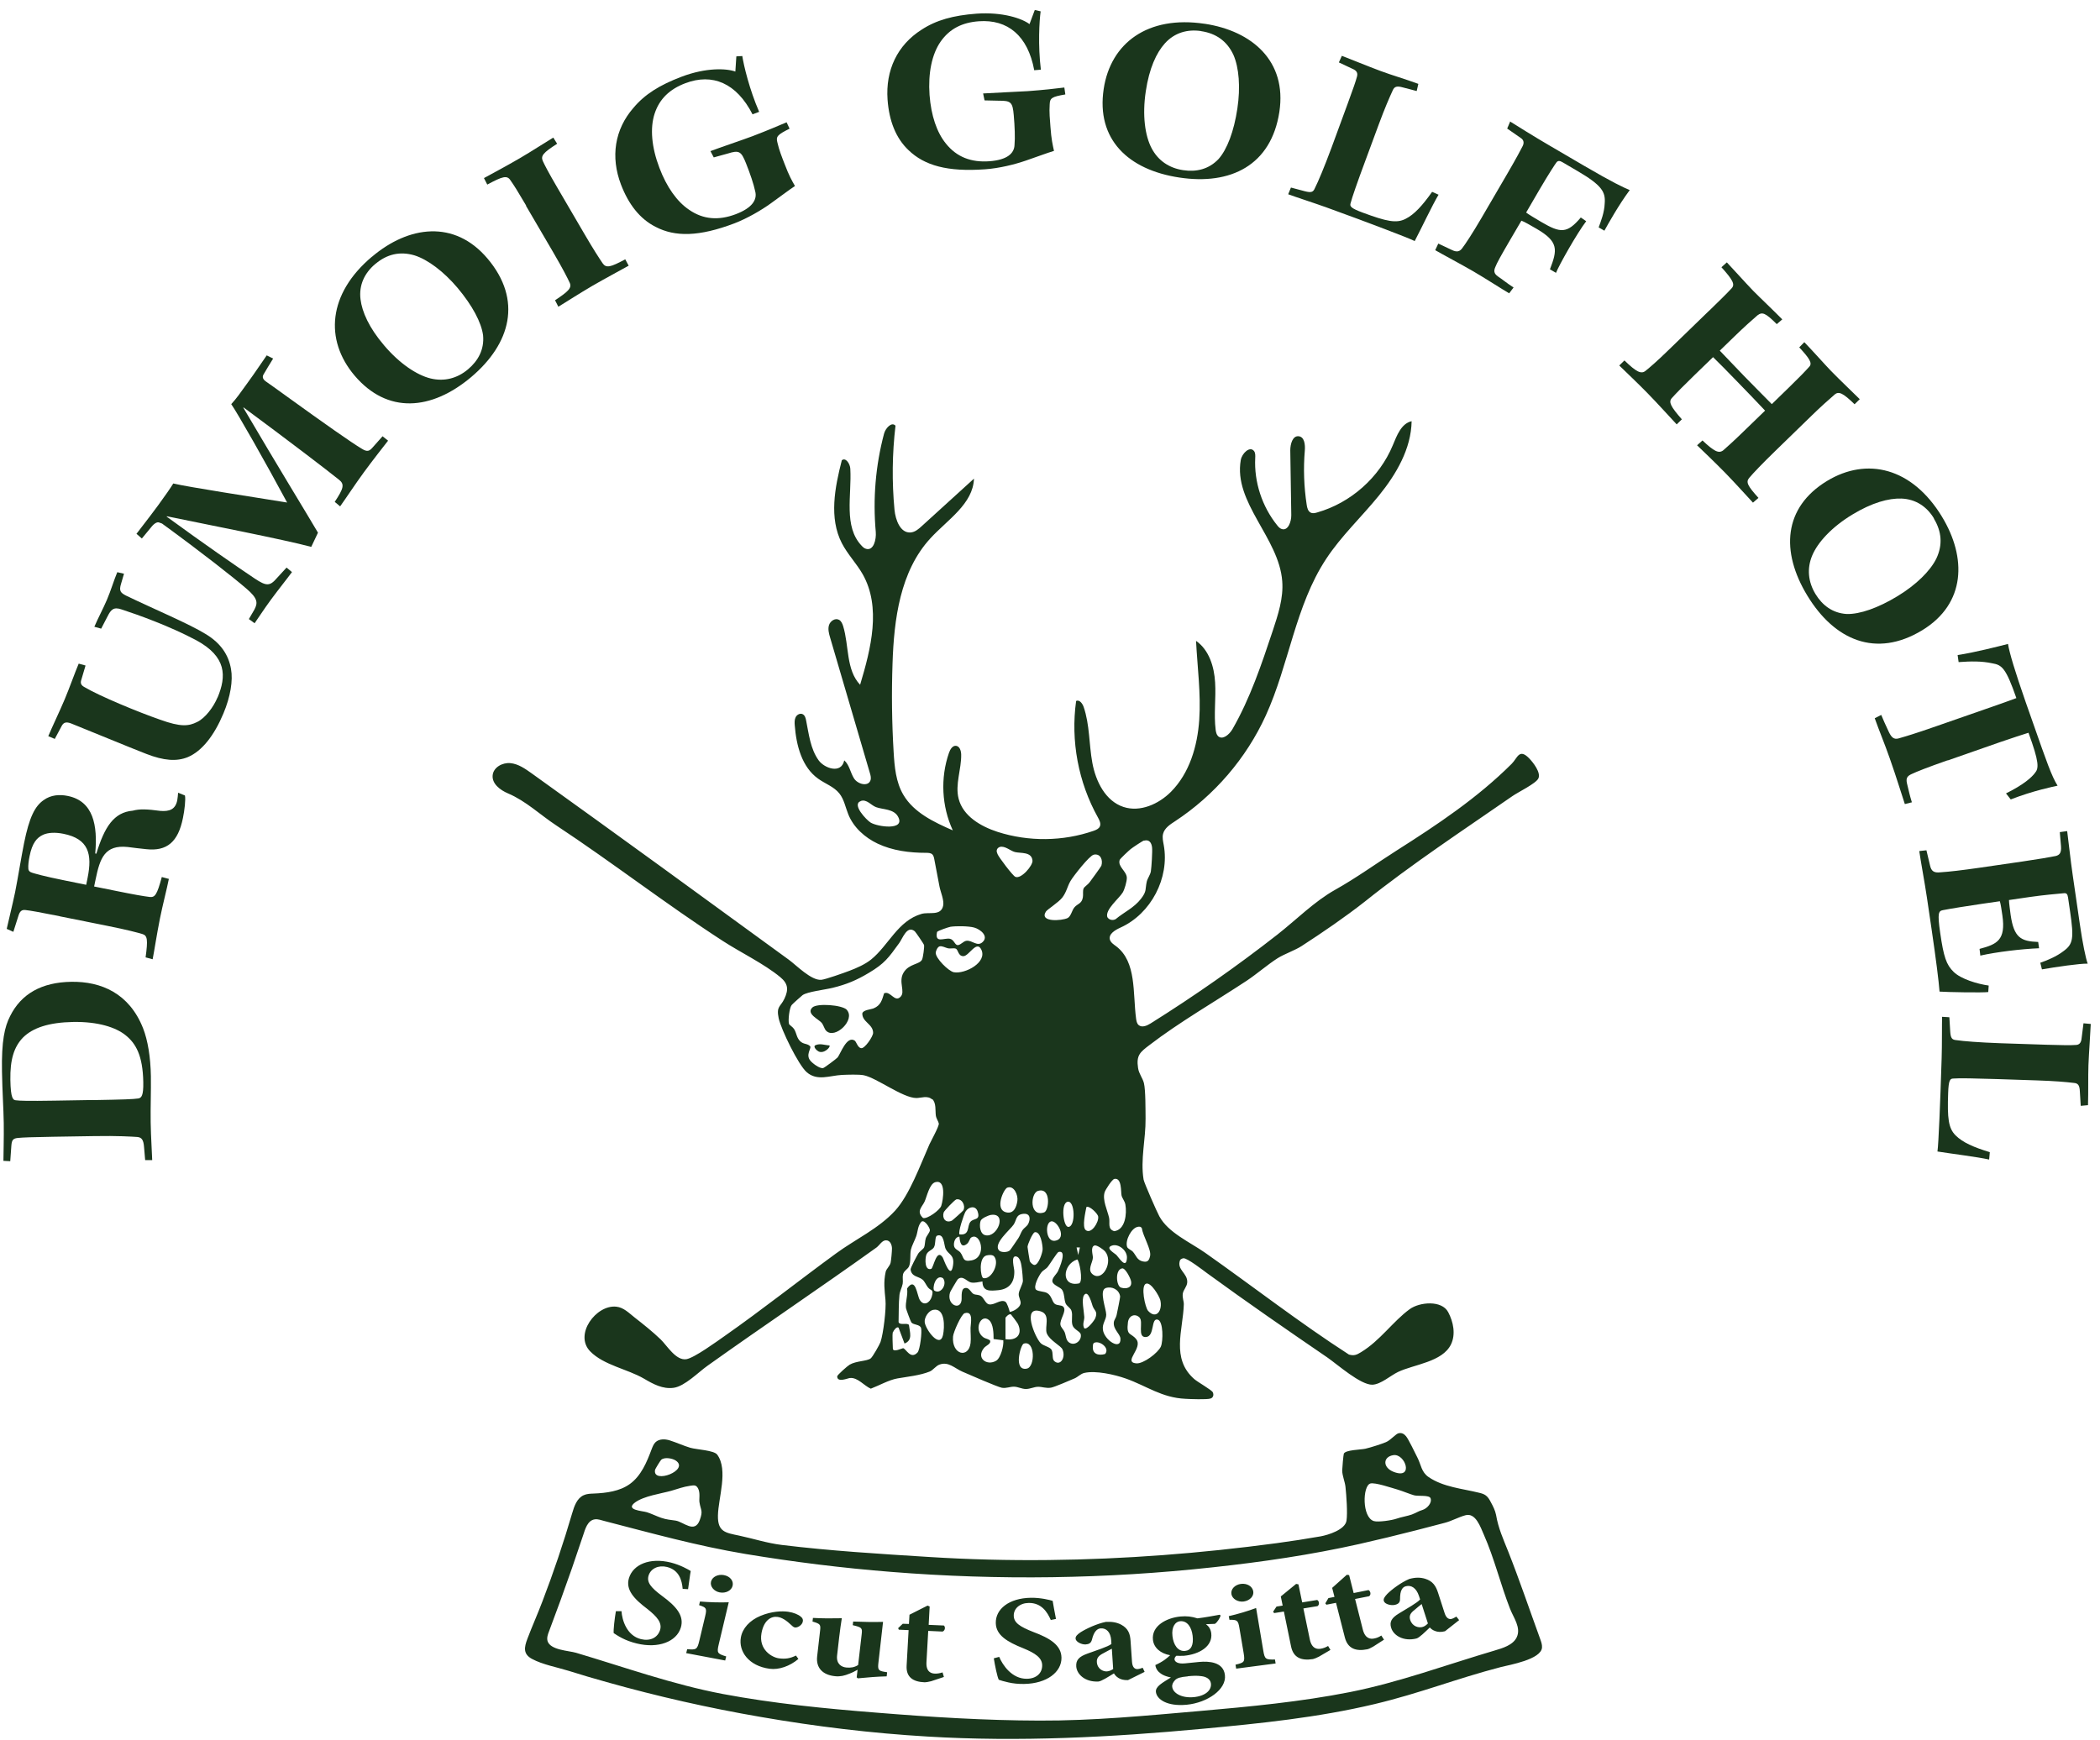
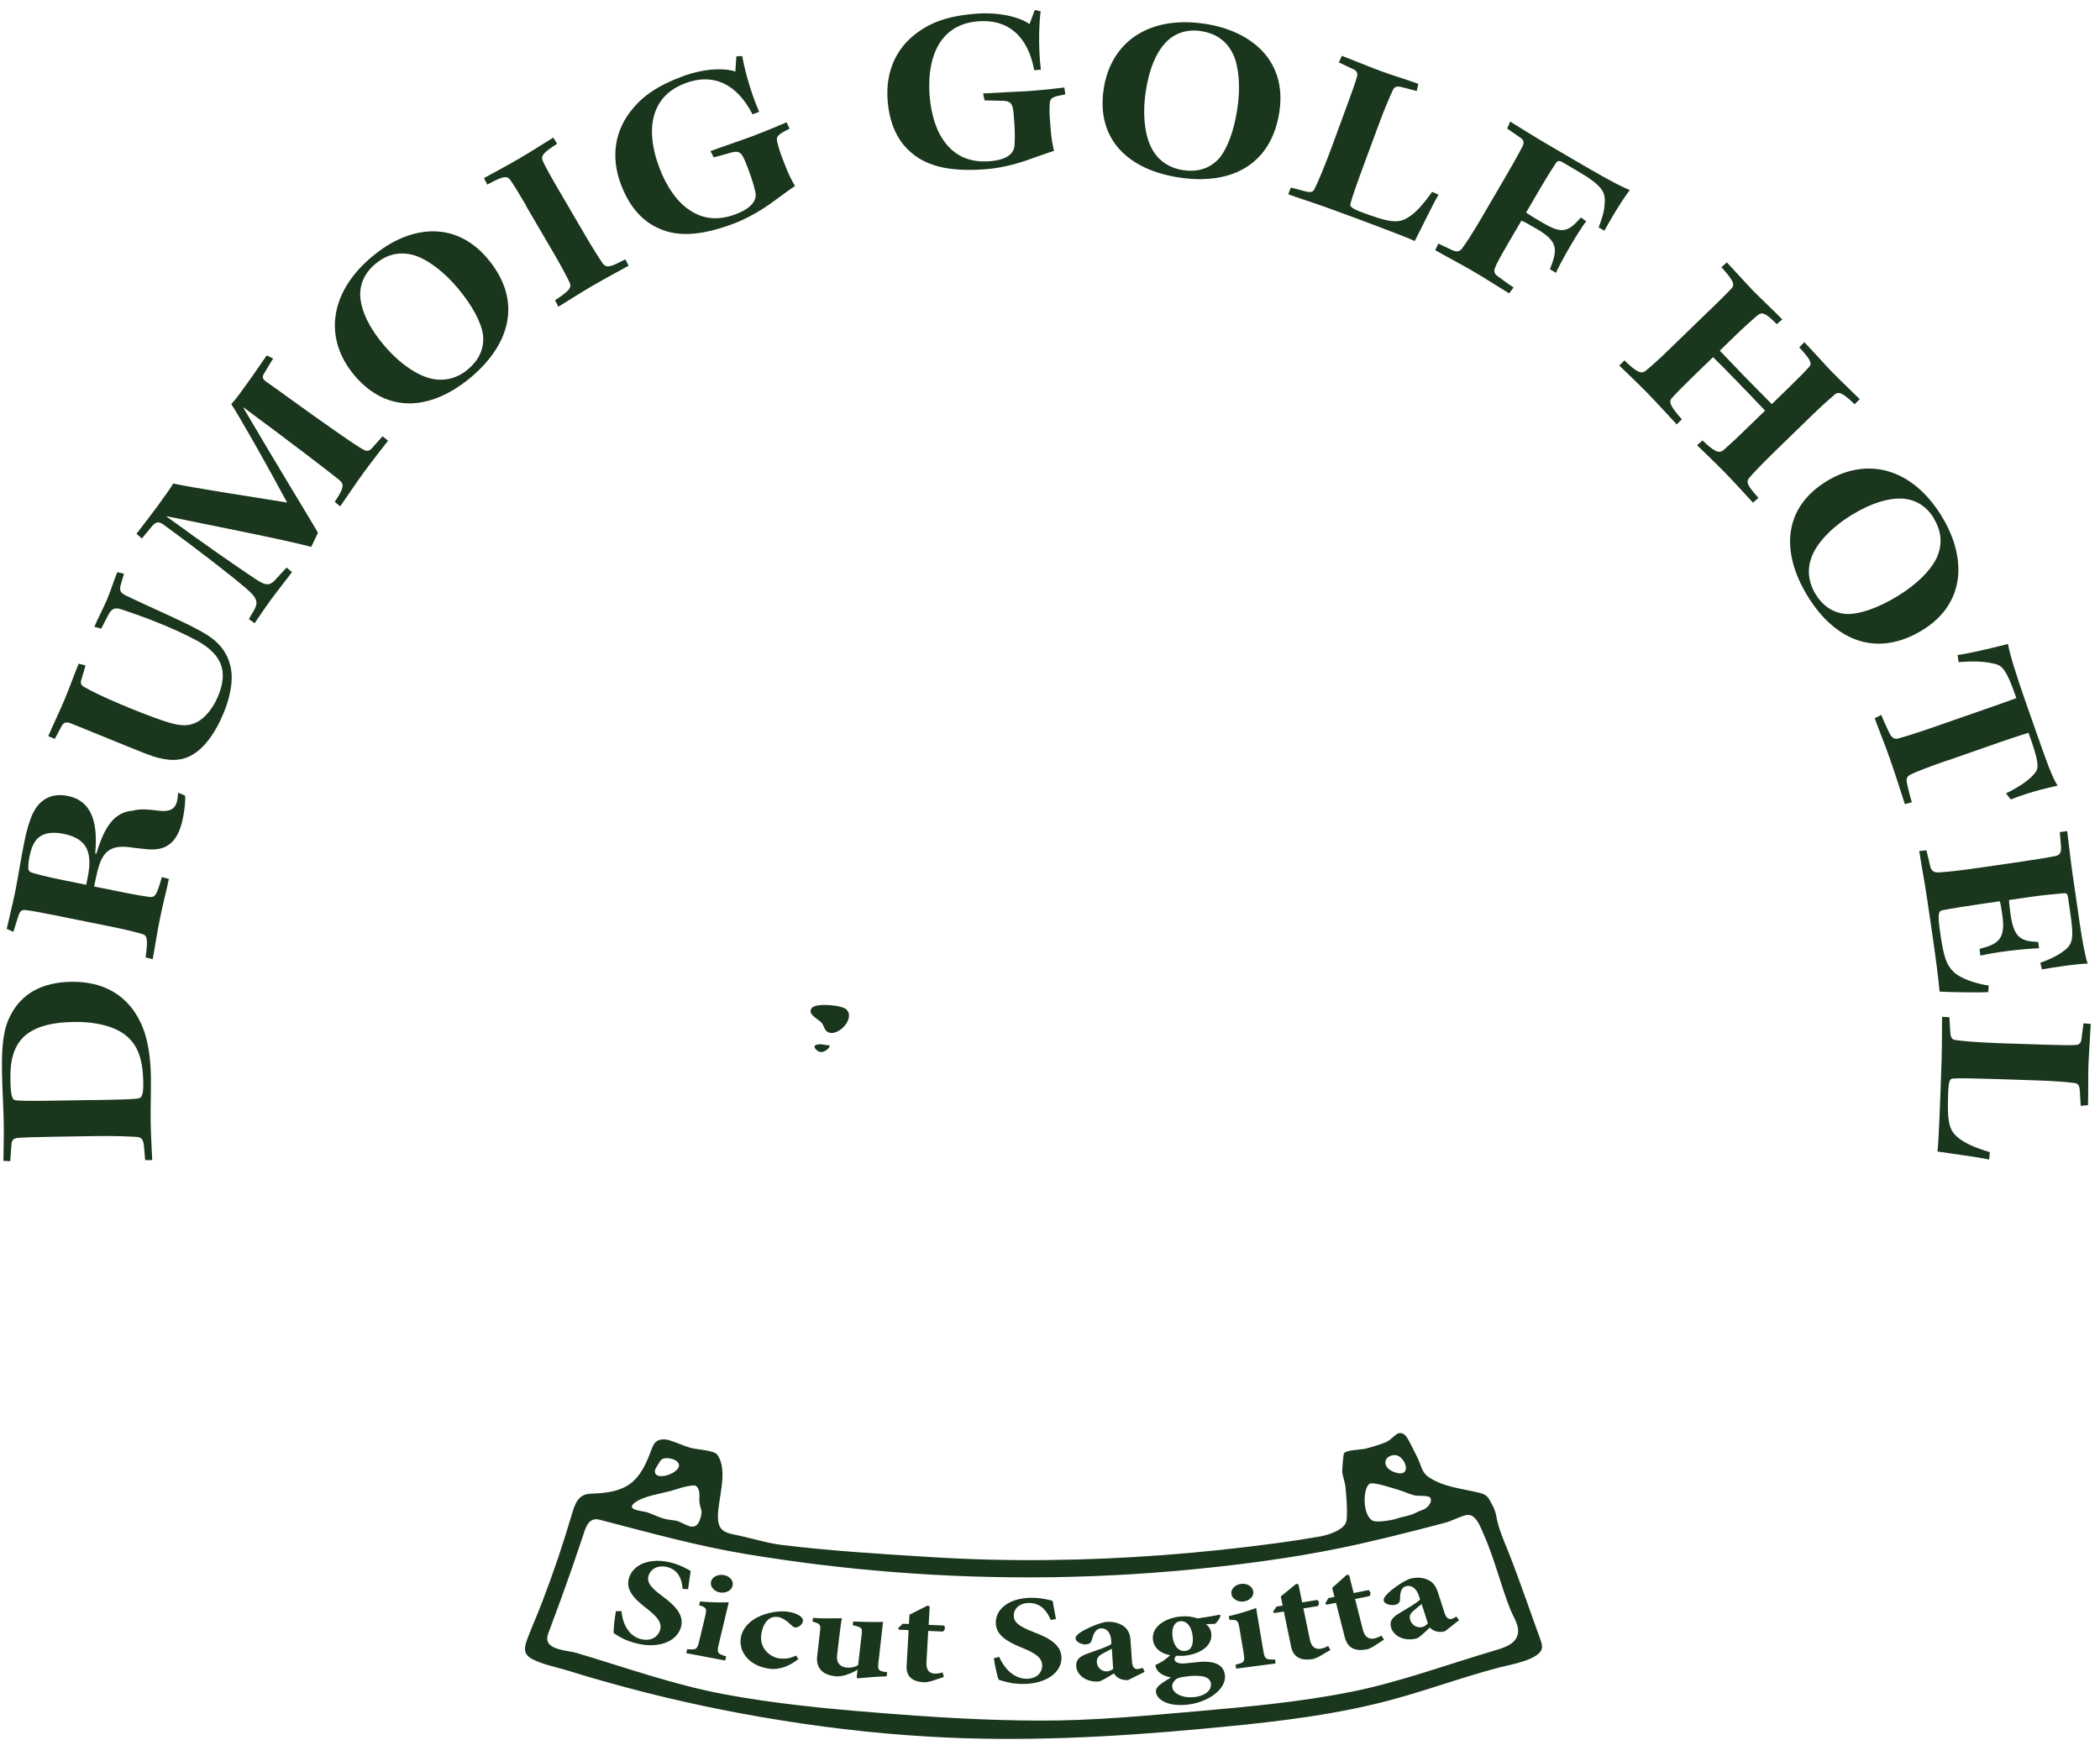
<svg xmlns="http://www.w3.org/2000/svg" width="187" height="155" viewBox="0 0 187 155" fill="none">
  <g clip-path="url(#clip0_50_584)">
-     <path d="M91.156 119.683C90.881 119.781 90.213 122.143 91.43 121.908C92.206 121.761 92.176 119.33 91.156 119.683ZM97.486 119.585C97.319 119.643 97.329 119.781 97.319 119.918C97.25 120.614 97.82 120.771 98.408 120.604C98.85 120.075 97.957 119.428 97.496 119.585M88.476 119.271C88.476 118.8 88.466 117.928 88.074 117.585C87.338 116.957 86.651 118.487 87.593 119.134C87.74 119.232 88.133 119.3 88.172 119.428C88.251 119.702 87.809 119.849 87.632 120.055C86.886 120.947 87.858 121.692 88.692 121.212C89.114 120.977 89.399 119.849 89.34 119.379L88.476 119.271ZM101.49 117.369C101.088 116.948 100.518 117.173 100.44 117.781C100.283 119.026 100.695 118.683 101.176 119.281C101.814 120.075 99.979 121.31 101.166 121.437C101.804 121.506 103.129 120.496 103.374 119.937C103.58 119.467 103.6 117.693 103.1 117.546C102.462 117.35 102.854 119.055 102.03 119.094C101.245 119.134 101.834 117.742 101.48 117.369M89.536 119.281C90.508 119.438 91.087 118.869 90.645 117.928C90.596 117.83 90.066 117.114 90.027 117.085C89.85 116.967 89.536 117.35 89.536 117.379V119.271V119.281ZM85.905 116.967C85.601 117.055 84.894 118.663 84.865 119.045C84.737 120.692 86.258 121.016 86.425 119.634C86.474 119.222 86.415 118.693 86.425 118.261C86.425 117.938 86.72 116.732 85.915 116.967M93.845 121.202C94.394 121.751 94.934 120.928 94.61 120.192C94.473 119.869 93.472 119.398 93.217 118.771C92.991 118.212 93.599 117.085 92.657 116.801C90.979 116.281 92.147 119.085 92.657 119.624C92.893 119.879 93.462 119.957 93.629 120.212C93.805 120.496 93.668 121.016 93.855 121.202M83.088 116.673C82.676 116.761 82.303 117.35 82.342 117.761C82.401 118.389 83.687 120.173 83.972 118.918C84.119 118.242 84.188 116.448 83.088 116.673ZM96.544 118.31C96.789 118.487 97.456 117.614 97.535 117.408C97.77 116.801 97.466 116.781 97.299 116.34C97.231 116.163 96.907 114.83 96.534 115.36C96.279 115.713 96.534 116.84 96.553 117.301C96.563 117.653 96.357 117.957 96.553 118.32M98.467 114.732C97.839 114.919 98.507 116.605 98.507 117.095C98.507 117.575 98.134 117.879 98.212 118.447C98.34 119.389 99.841 120.339 99.773 119.232C99.743 118.8 99.115 118.418 99.184 117.781C99.203 117.575 99.39 117.359 99.429 117.144C99.478 116.889 99.763 115.575 99.743 115.458C99.645 114.86 99.017 114.556 98.467 114.722M102.059 114.34C101.549 114.507 101.971 116.467 102.236 116.761C102.982 117.575 103.551 116.693 103.316 115.781C103.217 115.438 102.501 114.193 102.059 114.34ZM83.972 113.85C83.304 113.438 82.98 114.811 83.206 114.958C83.775 115.33 84.384 114.379 83.972 113.85ZM99.93 112.978C99.272 113.066 99.39 114.566 99.831 114.693C100.322 114.84 100.842 114.693 100.715 114.105C100.666 113.85 100.214 112.938 99.93 112.978ZM95.916 112.184C94.591 112.634 94.463 114.673 96.102 114.311C96.485 114.105 96.092 112.193 95.916 112.184ZM89.929 116.85C90.272 116.81 90.832 116.458 90.881 116.105C90.92 115.85 90.694 115.536 90.714 115.252C90.734 114.909 91.077 114.409 91.087 114.075C91.087 113.899 91.028 113.223 90.999 113.017C90.95 112.684 90.881 111.948 90.449 111.909C89.998 111.87 90.321 112.968 90.321 113.213C90.351 114.203 89.89 114.82 88.898 114.919C88.162 114.987 87.495 115.066 87.485 114.144C87.151 114.183 86.818 114.301 86.464 114.232C86.121 114.164 85.728 113.556 85.287 113.948C85.238 113.997 84.619 115.036 84.6 115.115C84.266 116.203 85.483 116.752 85.62 115.84C85.669 115.516 85.503 114.664 86.062 114.722C86.337 114.752 86.494 115.164 86.7 115.262C86.916 115.36 87.142 115.291 87.377 115.458C87.593 115.605 87.76 116.095 88.035 116.173C88.516 116.31 89.085 115.683 89.526 115.948C89.683 116.046 89.87 116.663 89.919 116.869M87.858 111.821C87.102 111.997 87.318 113.762 87.554 113.84C88.231 114.036 89.065 112.546 88.516 111.899C88.359 111.742 88.054 111.782 87.858 111.821ZM92.284 114.889C92.431 115.026 92.991 115.036 93.226 115.164C93.639 115.379 93.678 115.928 93.913 116.124C94.149 116.32 94.532 116.212 94.699 116.409C95.013 116.781 94.326 117.565 94.434 118.026C94.483 118.242 94.718 118.447 94.797 118.644C94.924 118.928 94.905 119.34 95.16 119.545C95.66 119.957 96.347 119.428 96.239 118.859C96.19 118.585 95.621 118.428 95.503 118.036C95.376 117.624 95.543 117.173 95.415 116.761C95.337 116.497 95.013 116.359 94.895 116.105C94.748 115.762 94.797 115.203 94.571 114.879C94.404 114.644 93.805 114.487 93.717 114.164C93.639 113.85 94.09 113.487 94.208 113.232C94.335 112.968 95.062 111.301 94.257 111.517C94.139 111.546 93.491 112.595 93.315 112.821C93.148 113.046 92.893 113.134 92.746 113.321C92.53 113.595 91.97 114.595 92.265 114.889M96.161 111.115H95.867L96.014 111.791L96.161 111.115ZM99.046 110.939C98.35 111.144 99.243 111.615 99.419 111.791C99.655 112.037 100.303 113.105 100.352 112.037C100.381 111.38 99.615 110.772 99.046 110.939ZM97.486 110.929C97.064 111.046 97.329 111.762 97.319 112.027C97.299 112.497 96.75 113.154 97.368 113.556C98.232 114.115 99.154 112.35 98.399 111.458C98.271 111.311 97.672 110.88 97.486 110.939M85.444 110.145C85.061 110.164 84.904 110.645 84.953 110.968C85.002 111.282 85.346 111.35 85.522 111.566C85.856 111.997 85.679 112.438 86.533 112.262C87.936 111.968 87.308 109.684 86.474 110.233C86.356 110.311 86.307 110.625 86.121 110.782C85.571 111.233 85.473 110.596 85.434 110.145M83.461 110.056C83.216 110.135 83.353 110.801 83.157 111.115C83 111.36 82.588 111.429 82.48 111.791C82.362 112.164 82.342 113.223 82.931 113.017C83.137 112.88 83.402 111.184 83.942 111.997C84.031 112.125 84.659 114.095 84.865 112.713C85.012 111.742 84.472 111.782 84.207 111.243C84.05 110.919 84.089 109.851 83.471 110.056M92.137 109.762C91.951 109.811 91.499 110.85 91.499 111.066C91.499 111.125 91.676 112.242 91.695 112.311C91.735 112.448 91.97 112.674 92.117 112.674C92.481 112.674 92.844 111.566 92.844 111.262C92.844 110.909 92.667 109.625 92.127 109.762M101.294 109.282C100.754 109.39 100.185 110.468 100.361 111.046C100.42 111.243 100.734 111.331 100.882 111.497C101.176 111.831 101.245 112.252 101.775 112.36C102.206 112.448 102.324 112.272 102.413 111.87C102.54 111.311 101.765 110.076 101.686 109.419C101.598 109.243 101.461 109.243 101.284 109.282M93.59 108.792C93.03 108.939 93.128 110.645 93.943 110.517C95.081 110.341 94.129 108.655 93.59 108.792ZM79.506 118.653C79.437 118.977 79.506 119.722 79.506 120.114C79.506 120.506 80.37 120.075 80.419 120.085C80.684 120.134 81.086 121.133 81.704 120.467C81.93 120.222 82.117 118.614 82.019 118.291C81.911 117.948 81.361 118.036 81.155 117.791C81.096 117.722 80.694 116.634 80.674 116.516C80.605 115.997 80.87 115.33 80.772 114.771C81.538 113.664 81.655 115.369 81.901 115.781C82.254 116.369 82.804 116.056 82.971 115.497C83.177 114.791 82.892 115.007 82.627 114.664C82.47 114.468 82.333 114.124 82.146 113.977C81.783 113.674 81.184 113.742 81.086 113.085C81.067 112.938 81.636 111.88 81.763 111.664C81.891 111.458 82.215 111.262 82.284 111.115C82.382 110.899 82.352 110.566 82.441 110.292C82.519 110.066 82.794 109.772 82.804 109.586C82.823 109.4 82.342 108.596 82.048 108.821C81.714 109.194 81.734 109.703 81.587 110.115C81.459 110.478 81.184 110.988 81.116 111.301C81.017 111.762 81.125 112.35 80.949 112.791C80.841 113.056 80.487 113.183 80.409 113.517C80.35 113.791 80.429 114.095 80.38 114.36C80.311 114.693 80.134 114.997 80.095 115.34C80.016 116.085 80.036 116.997 80.016 117.761C80.124 118.085 80.782 117.791 80.939 118.016C81.008 118.653 81.312 119.369 80.546 119.673L80.016 118.261C79.85 118.104 79.545 118.555 79.526 118.653M88.251 108.213C88.025 108.243 87.387 108.517 87.318 108.753C87.191 109.164 87.259 109.929 87.76 110.027C88.83 110.252 89.703 108.008 88.251 108.213ZM88.977 111.39C89.163 111.576 89.723 111.566 89.929 111.37C89.998 111.301 90.557 110.468 90.684 110.282C90.822 110.076 90.9 109.802 91.048 109.576C91.185 109.37 91.44 109.243 91.558 109.017C91.774 108.586 91.754 108.076 91.156 108.115C90.429 108.174 90.547 108.655 90.263 109.076C89.958 109.537 88.388 110.801 88.977 111.39ZM96.74 107.517C96.661 107.949 96.338 109.292 96.681 109.566C97.172 109.968 97.869 108.851 97.79 108.361C97.751 108.086 96.985 107.351 96.74 107.517ZM85.444 109.949C86.396 110.056 86.091 109.213 86.415 108.831C86.7 108.478 87.338 108.743 87.053 107.9C86.867 107.351 86.249 107.478 85.984 107.91C85.836 108.145 85.287 109.792 85.444 109.949ZM95.052 107.047C94.443 107.204 94.679 109.282 95.13 109.282C95.798 109.282 95.739 106.871 95.052 107.047ZM85.13 106.851C85.002 106.89 84.079 107.841 84.031 107.998C83.873 108.508 84.207 108.988 84.766 108.723C84.825 108.694 85.758 107.861 85.787 107.802C86.003 107.361 85.64 106.704 85.13 106.841M92.431 106.076C91.754 106.273 91.646 108.449 92.981 107.988C93.413 107.841 93.629 105.724 92.431 106.076ZM89.703 105.782C89.379 105.89 88.525 107.753 89.615 107.988C90.263 108.135 90.518 107.527 90.596 106.959C90.665 106.459 90.312 105.577 89.713 105.782M83.275 105.302C82.764 105.459 82.539 106.567 82.342 107.008C82.136 107.488 81.547 107.89 82.195 108.488C82.568 108.606 83.687 107.792 83.815 107.41C83.991 106.88 84.276 105.008 83.265 105.302M99.233 105.008C99.027 105.047 98.438 105.969 98.369 106.184C98.143 106.871 98.615 107.802 98.762 108.468C98.86 108.919 98.595 109.478 99.223 109.664C100.214 109.537 100.352 108.096 100.214 107.302C100.165 106.988 99.92 106.723 99.871 106.478C99.802 106.165 99.91 104.881 99.233 105.008ZM83.667 84.295C83.491 84.344 83.344 84.668 83.324 84.844C83.285 85.344 84.472 86.51 84.933 86.599C85.934 86.785 87.976 85.707 87.367 84.55C86.945 83.746 86.278 85.167 85.787 85.167C85.296 85.167 85.346 84.569 85.09 84.491C84.904 84.432 84.639 84.511 84.433 84.471C84.188 84.422 83.903 84.236 83.667 84.295ZM78.741 88.471C79.29 88.236 79.663 89.314 80.183 88.794C80.654 88.334 79.967 87.461 80.458 86.638C80.939 85.824 81.891 85.922 82.107 85.471C82.195 85.295 82.323 84.354 82.284 84.177C82.264 84.079 81.538 83.021 81.459 82.952C80.762 82.383 80.38 83.589 80.066 84.011C79.114 85.324 78.78 85.814 77.367 86.657C76.267 87.314 75.384 87.687 74.128 87.991C73.46 88.157 71.89 88.334 71.468 88.638C71.35 88.726 70.565 89.432 70.497 89.52C70.29 89.775 70.163 90.902 70.261 91.206C70.3 91.304 70.575 91.461 70.703 91.647C70.968 92.049 70.919 92.578 71.429 92.872C71.665 93.01 71.978 92.98 72.155 93.215C72.243 93.392 71.733 93.96 72.155 94.47C72.342 94.705 72.98 95.195 73.294 95.137C73.402 95.117 74.491 94.303 74.589 94.186C74.854 93.843 75.394 92.255 76.091 92.676C76.267 92.784 76.356 93.294 76.67 93.362C76.994 93.441 77.749 92.314 77.749 92C77.749 91.216 76.768 91.039 76.787 90.265C76.866 89.951 77.533 89.922 77.798 89.814C78.436 89.549 78.544 89.069 78.731 88.461M84.639 82.55C84.462 82.579 83.51 82.903 83.442 83.011C83.216 84.079 84.089 83.511 84.59 83.619C84.973 83.707 85.012 84.177 85.287 84.187C85.591 84.148 85.768 83.834 86.072 83.795C86.582 83.746 87.014 84.334 87.475 83.932C88.084 83.403 87.308 82.775 86.749 82.619C86.249 82.481 85.149 82.472 84.629 82.55M97.397 76.129C97.005 76.208 95.582 78.041 95.337 78.453C95.032 78.972 94.983 79.443 94.591 79.952C94.257 80.384 93.256 81.001 93.128 81.207C92.539 82.168 94.551 82.021 95.062 81.776C95.366 81.629 95.445 81.099 95.67 80.825C95.955 80.482 96.328 80.511 96.426 79.933C96.475 79.668 96.396 79.364 96.495 79.129C96.563 78.982 96.907 78.766 97.025 78.59C97.172 78.394 98.045 77.198 98.075 77.11C98.232 76.59 97.996 76.002 97.388 76.129M89.026 75.443C88.918 75.473 88.8 75.58 88.771 75.688C88.722 75.835 88.781 75.943 88.83 76.08C88.938 76.355 90.174 77.992 90.41 78.1C90.93 78.335 91.98 77.09 91.941 76.659C91.872 75.845 90.9 76.022 90.38 75.894C89.978 75.796 89.487 75.306 89.016 75.443M101.873 74.865C101.745 74.894 100.842 75.502 100.685 75.629C100.538 75.747 99.733 76.492 99.704 76.6C99.508 77.198 100.342 77.609 100.342 78.198C100.342 78.521 100.146 79.207 99.979 79.492C99.655 80.031 98.389 81.021 98.605 81.688C98.752 81.942 99.086 82.011 99.341 81.874C100.106 81.237 100.98 80.864 101.608 80.05C102.138 79.364 101.961 79.217 102.118 78.521C102.187 78.237 102.432 77.913 102.481 77.619C102.54 77.257 102.629 75.826 102.589 75.482C102.54 75.071 102.344 74.757 101.883 74.875M76.65 71.355C75.816 71.64 77.151 73.032 77.524 73.267C78.142 73.649 80.635 74.002 79.977 72.757C79.594 72.032 78.613 72.12 78.014 71.895C77.573 71.738 77.18 71.159 76.65 71.346M82.99 97.921C82.607 97.558 81.999 97.803 81.606 97.803C80.389 97.803 78.093 96.019 76.915 95.774C76.483 95.686 75.463 95.725 74.982 95.745C73.873 95.803 72.773 96.323 71.831 95.499C71.085 94.843 69.554 91.696 69.338 90.696C69.113 89.608 69.505 89.696 69.849 88.961C70.232 88.147 70.183 87.618 69.486 87.04C68.043 85.844 65.933 84.834 64.353 83.805C59.318 80.54 54.548 76.835 49.533 73.522C48.091 72.571 46.834 71.346 45.235 70.669C44.538 70.375 43.792 69.807 43.87 69.052C43.939 68.346 44.744 67.905 45.451 67.974C46.157 68.042 46.766 68.473 47.345 68.885C55 74.375 62.675 79.962 70.251 85.491C70.919 85.981 72.234 87.344 73.127 87.275C73.47 87.255 75.207 86.638 75.639 86.471C76.287 86.226 77.023 85.903 77.563 85.471C79.123 84.216 79.938 82.021 82.058 81.403C82.735 81.207 83.766 81.609 83.981 80.697C84.099 80.197 83.746 79.443 83.657 78.953C83.501 78.149 83.344 77.335 83.196 76.531C83.167 76.374 83.128 76.208 83.02 76.1C82.882 75.972 82.666 75.963 82.47 75.963C80.998 75.963 79.487 75.776 78.142 75.139C77.013 74.6 76.012 73.708 75.541 72.542C75.286 71.914 75.168 71.208 74.746 70.679C74.265 70.071 73.49 69.816 72.862 69.365C71.4 68.326 70.909 66.395 70.771 64.611C70.752 64.366 70.742 64.102 70.85 63.886C70.958 63.66 71.243 63.504 71.468 63.611C71.674 63.709 71.743 63.954 71.782 64.17C72.028 65.395 72.165 66.709 72.901 67.728C73.402 68.424 74.913 68.983 75.178 67.728C75.639 68.13 75.718 68.807 76.042 69.326C76.365 69.846 77.278 70.091 77.504 69.532C77.592 69.317 77.524 69.062 77.455 68.836C76.277 64.827 75.1 60.808 73.922 56.798C73.814 56.436 73.706 56.034 73.824 55.671C73.941 55.309 74.373 55.024 74.717 55.21C74.913 55.318 75.011 55.553 75.08 55.769C75.62 57.534 75.325 59.661 76.591 60.994C77.563 57.759 78.485 54.083 76.817 51.142C76.267 50.182 75.472 49.368 74.962 48.378C73.814 46.143 74.334 43.437 74.962 40.997C75.306 40.712 75.698 41.31 75.718 41.751C75.855 44.133 75.09 46.908 76.739 48.623C76.846 48.741 76.974 48.849 77.131 48.888C77.789 49.074 78.044 48.064 77.985 47.378C77.72 44.447 77.965 41.477 78.721 38.634C78.849 38.144 79.398 37.536 79.742 37.919C79.447 40.408 79.418 42.918 79.653 45.408C79.742 46.319 80.174 47.496 81.086 47.427C81.489 47.398 81.812 47.113 82.107 46.839C83.648 45.437 85.189 44.035 86.729 42.634C86.651 44.888 84.374 46.29 82.853 47.947C80.154 50.878 79.604 55.152 79.477 59.122C79.388 61.739 79.418 64.356 79.575 66.964C79.653 68.287 79.771 69.669 80.448 70.806C81.381 72.385 83.167 73.228 84.845 73.963C83.854 71.826 83.726 69.297 84.502 67.062C84.609 66.748 84.825 66.385 85.149 66.434C85.463 66.484 85.581 66.876 85.591 67.199C85.62 68.522 85.031 69.865 85.365 71.15C85.758 72.689 87.328 73.61 88.84 74.1C91.597 74.982 94.65 74.953 97.388 74.002C97.604 73.924 97.839 73.826 97.937 73.62C98.055 73.365 97.908 73.061 97.77 72.816C96.023 69.689 95.327 65.984 95.827 62.435C96.122 62.298 96.387 62.66 96.495 62.964C97.044 64.552 96.966 66.287 97.27 67.944C97.574 69.601 98.438 71.346 100.038 71.875C101.519 72.365 103.168 71.63 104.267 70.532C105.926 68.865 106.633 66.454 106.79 64.111C106.947 61.768 106.623 59.426 106.505 57.083C107.663 57.887 108.124 59.386 108.203 60.788C108.291 62.19 108.075 63.611 108.252 65.013C108.282 65.209 108.321 65.425 108.468 65.572C108.87 65.944 109.469 65.425 109.744 64.954C111.324 62.209 112.335 59.181 113.336 56.181C113.807 54.75 114.298 53.279 114.18 51.77C113.895 47.907 109.813 44.771 110.49 40.967C110.598 40.379 111.295 39.703 111.667 40.173C111.795 40.34 111.785 40.575 111.775 40.791C111.667 42.938 112.384 45.123 113.738 46.8C113.846 46.937 113.974 47.074 114.141 47.123C114.7 47.3 114.994 46.466 114.985 45.878C114.955 43.957 114.926 42.036 114.896 40.114C114.896 39.556 115.102 38.781 115.662 38.86C116.162 38.928 116.231 39.614 116.192 40.114C116.054 41.732 116.113 43.359 116.359 44.967C116.398 45.241 116.476 45.545 116.722 45.663C116.898 45.751 117.105 45.702 117.301 45.643C120.284 44.79 122.836 42.526 124.024 39.663C124.387 38.791 124.779 37.722 125.702 37.517C125.663 39.967 124.338 42.232 122.797 44.133C121.246 46.045 119.431 47.741 118.086 49.789C115.338 53.965 114.788 59.19 112.718 63.729C110.98 67.542 108.134 70.856 104.621 73.159C104.179 73.443 103.698 73.767 103.571 74.267C103.482 74.6 103.571 74.943 103.63 75.276C104.16 78.207 102.491 81.393 99.782 82.619C99.311 82.834 98.713 83.177 98.83 83.677C98.899 83.952 99.164 84.118 99.39 84.285C101.225 85.677 100.862 88.451 101.166 90.735C101.196 90.941 101.235 91.167 101.392 91.304C101.686 91.559 102.138 91.363 102.462 91.157C106.358 88.716 110.127 86.079 113.748 83.246C115.436 81.923 117.036 80.296 118.891 79.256C120.765 78.207 122.551 76.913 124.367 75.757C127.979 73.463 131.571 71.071 134.613 68.032C135.133 67.513 135.271 66.63 136.164 67.542C136.527 67.915 137.234 68.817 136.988 69.336C136.782 69.787 135.173 70.561 134.672 70.914C130.275 73.963 125.741 76.943 121.56 80.286C119.764 81.697 117.811 83.03 115.907 84.266C115.338 84.638 114.357 84.981 113.778 85.344C112.884 85.912 111.932 86.746 111.02 87.353C108.242 89.186 104.964 91.078 102.354 93.088C101.529 93.715 101.166 93.99 101.343 95.137C101.421 95.656 101.745 96.009 101.863 96.47C102.02 97.117 102 98.871 102.01 99.636C102.03 101.459 101.539 103.283 101.834 105.067C101.883 105.361 103.031 107.968 103.237 108.341C104.032 109.802 105.956 110.635 107.3 111.576C111.589 114.595 115.711 117.81 120.118 120.653C120.579 120.781 120.805 120.682 121.187 120.447C122.895 119.418 124.033 117.702 125.525 116.614C126.408 115.967 128.391 115.791 128.96 116.879C129.412 117.732 129.647 118.84 129.206 119.751C128.44 121.32 125.918 121.526 124.495 122.202C123.818 122.525 122.964 123.31 122.208 123.339C121.158 123.368 119.107 121.545 118.204 120.918C114.602 118.457 111.03 115.987 107.506 113.419C107.143 113.154 105.72 112.046 105.386 112.076C105.298 112.076 105.121 112.164 105.082 112.242C104.758 113.115 105.779 113.399 105.72 114.232C105.691 114.615 105.386 114.869 105.327 115.213C105.269 115.605 105.426 115.889 105.416 116.183C105.347 118.487 104.258 121.006 106.348 122.839C106.652 123.104 107.918 123.819 107.997 124.015C108.105 124.241 108.036 124.506 107.781 124.574C107.457 124.672 105.995 124.623 105.553 124.594C103.443 124.496 102.128 123.457 100.253 122.79C99.252 122.437 97.574 122.055 96.553 122.29C96.22 122.369 95.984 122.653 95.68 122.78C95.287 122.947 93.894 123.555 93.58 123.604C93.138 123.672 92.785 123.515 92.431 123.525C92.098 123.525 91.735 123.721 91.352 123.721C90.979 123.721 90.645 123.515 90.282 123.515C89.919 123.515 89.615 123.672 89.222 123.613C88.859 123.555 86.249 122.418 85.689 122.172C84.992 121.869 84.453 121.241 83.638 121.555C83.334 121.673 83.079 122.045 82.794 122.163C81.93 122.516 80.802 122.623 79.909 122.78C79.143 122.917 78.269 123.417 77.543 123.692C76.945 123.437 76.395 122.682 75.688 122.741C75.482 122.761 74.55 123.182 74.55 122.594C74.55 122.476 75.482 121.653 75.659 121.555C76.238 121.212 77.2 121.251 77.533 120.996C77.71 120.859 78.319 119.781 78.407 119.536C78.662 118.791 78.927 116.575 78.849 115.791C78.77 114.919 78.662 114.213 78.868 113.281C78.927 113.017 79.251 112.762 79.31 112.458C79.359 112.233 79.428 111.448 79.428 111.213C79.428 110.89 79.27 110.468 78.888 110.478C78.544 110.478 78.328 110.909 78.054 111.115C73.078 114.683 67.974 118.104 62.998 121.653C62.194 122.221 60.977 123.476 59.995 123.613C59.014 123.751 58.16 123.28 57.346 122.8C55.864 121.937 53.763 121.604 52.556 120.369C51.094 118.869 53.086 116.193 54.882 116.389C55.54 116.458 56.011 116.957 56.511 117.35C57.277 117.948 58.101 118.604 58.827 119.3C59.397 119.849 60.192 121.222 61.124 121.065C61.831 120.947 63.833 119.487 64.52 119.006C67.906 116.634 71.144 114.056 74.462 111.635C76.179 110.38 78.25 109.429 79.712 107.831C80.998 106.42 81.96 103.743 82.764 101.93C82.921 101.587 83.628 100.322 83.599 100.077C83.569 99.891 83.373 99.646 83.334 99.362C83.275 98.94 83.383 98.234 83.01 97.891" fill="#1A361C" />
    <path d="M130.501 134.965C129.873 135.132 129.274 135.485 128.617 135.651C127.773 135.867 126.938 136.092 126.094 136.308C124.406 136.739 122.718 137.151 121.02 137.533C116.732 138.494 112.374 139.131 108.007 139.602C98.507 140.641 88.918 140.778 79.388 140.014C75.031 139.67 70.693 139.131 66.384 138.416C62.096 137.7 58.013 136.563 53.803 135.475C53.538 135.406 53.263 135.298 52.988 135.328C52.311 135.406 52.105 136.22 51.928 136.749C51.604 137.72 51.27 138.7 50.937 139.67C50.279 141.562 49.592 143.444 48.886 145.317C48.778 145.591 48.679 145.885 48.758 146.17C49.003 146.983 50.633 147.022 51.3 147.218C55.648 148.512 59.877 150.032 64.353 150.885C68.887 151.738 73.48 152.188 78.073 152.551C82.892 152.943 87.721 153.247 92.559 153.257C97.348 153.277 102.069 152.816 106.829 152.404C111.294 152.012 115.799 151.59 120.206 150.718C124.603 149.846 128.813 148.277 133.102 147.013C133.789 146.807 134.731 146.542 135.065 145.826C135.467 144.974 134.76 144.062 134.466 143.297C133.622 141.141 133.072 138.818 132.13 136.69C131.836 136.024 131.404 134.72 130.501 134.965ZM61.477 132.338C60.81 132.436 60.417 132.603 59.77 132.789C58.847 133.044 57.336 133.25 56.55 133.828C55.628 134.514 57.218 134.573 57.611 134.7C58.013 134.828 58.494 135.063 58.867 135.191C59.377 135.367 59.681 135.367 60.172 135.445C60.879 135.563 61.86 136.622 62.312 135.396C62.626 134.534 62.4 134.563 62.282 133.789C62.243 133.514 62.37 132.975 62.164 132.583C61.997 132.26 61.811 132.289 61.477 132.338ZM122.021 132.142C121.334 132.348 121.266 135.151 122.336 135.485C122.718 135.602 123.965 135.416 124.367 135.269C124.711 135.142 125.398 135.024 125.731 134.897C126.232 134.7 126.232 134.632 126.693 134.485C127.066 134.367 127.537 133.877 127.39 133.456C127.282 133.142 126.291 133.289 125.928 133.191C125.653 133.122 124.799 132.779 124.455 132.681C123.925 132.534 122.434 132.015 122.012 132.142M58.896 130.005C58.827 130.064 58.337 130.838 58.327 130.946C58.121 132.22 61.448 130.946 60.172 130.093C59.877 129.897 59.191 129.77 58.896 130.015M124.073 129.613C123.131 129.76 123.111 130.721 124.102 131.103C125.937 131.809 125.133 129.446 124.073 129.613ZM124.563 127.662C124.828 127.594 125.054 127.741 125.211 127.937C125.417 128.182 126.026 129.446 126.222 129.838C126.546 130.466 126.565 131.122 127.213 131.564C128.528 132.465 130.226 132.593 131.718 132.965C131.924 133.014 132.14 133.073 132.317 133.21C132.513 133.357 132.641 133.583 132.758 133.808C132.955 134.171 133.141 134.534 133.22 134.936C133.426 136.141 133.857 137.073 134.309 138.21C135.32 140.768 136.203 143.386 137.145 145.974C137.234 146.219 137.332 146.483 137.312 146.748C137.243 147.816 134.397 148.297 133.671 148.483C129.598 149.542 126.516 150.806 122.404 151.787C117.34 152.992 112.197 153.512 107.025 153.992C98.899 154.747 90.753 155.168 82.598 154.678C77.622 154.384 72.656 153.786 67.749 152.933C63.126 152.139 58.543 151.1 54.018 149.826C52.89 149.512 51.761 149.179 50.642 148.826C49.602 148.503 48.326 148.277 47.364 147.758C46.569 147.326 46.677 146.728 46.962 145.974C47.384 144.856 47.875 143.768 48.297 142.65C49.288 140.072 50.171 137.445 50.947 134.798C51.133 134.161 51.369 133.456 51.977 133.181C52.252 133.054 52.566 133.044 52.87 133.034C53.999 132.985 55.176 132.838 56.089 132.181C57.09 131.456 57.591 130.25 58.023 129.093C58.111 128.868 58.199 128.633 58.366 128.466C58.69 128.152 59.21 128.162 59.642 128.299C60.26 128.495 60.849 128.77 61.468 128.956C62.037 129.123 63.587 129.172 63.872 129.574C64.863 130.946 63.96 133.436 63.931 134.985C63.901 136.445 64.588 136.524 65.815 136.779C67.101 137.053 68.318 137.455 69.623 137.612C73.951 138.141 78.328 138.406 82.686 138.68C86.239 138.906 89.811 138.994 93.374 138.955C100.165 138.886 106.947 138.357 113.67 137.455C114.985 137.279 116.29 137.073 117.595 136.847C118.282 136.72 119.774 136.259 119.902 135.455C120.01 134.749 119.892 133.21 119.813 132.446C119.764 131.975 119.529 131.466 119.519 130.985C119.519 130.799 119.627 129.564 119.666 129.476C119.833 129.142 121.148 129.133 121.57 129.044C122.041 128.936 122.964 128.642 123.415 128.456C123.857 128.27 124.269 127.721 124.563 127.652" fill="#1A361C" />
    <path d="M75.394 89.941C76.228 90.824 74.344 92.608 73.569 91.814C73.411 91.657 73.343 91.333 73.186 91.127C72.921 90.784 71.763 90.314 72.332 89.745C72.744 89.334 74.992 89.51 75.404 89.941" fill="#1A361C" />
    <path d="M73.863 93.127C73.99 93.245 73.382 93.892 72.891 93.656C72.744 93.588 72.352 93.215 72.617 93.098C73.038 92.911 73.431 93.098 73.863 93.117" fill="#1A361C" />
    <path d="M127.145 144.611C126.958 144.797 126.831 144.876 126.644 144.925C126.34 145.003 125.771 144.895 125.574 144.287C125.457 143.915 125.604 143.67 125.967 143.395C126.193 143.209 126.379 143.033 126.595 142.876L127.154 144.611H127.145ZM129.932 144.307L129.686 143.993C129.549 144.072 129.421 144.15 129.264 144.199C129.049 144.248 128.793 144.17 128.636 143.67L128.057 141.876C127.861 141.268 127.596 140.837 126.899 140.621C126.467 140.494 126.036 140.494 125.496 140.641C124.77 140.945 123.945 141.562 123.533 141.974C123.288 142.239 123.17 142.415 123.229 142.611C123.317 142.895 123.886 143.033 124.23 142.944C124.514 142.876 124.671 142.739 124.671 142.435C124.671 142.072 124.711 141.778 124.819 141.592C124.897 141.435 125.025 141.327 125.192 141.288C125.682 141.16 126.124 141.464 126.35 142.141L126.458 142.464C126.222 142.758 125.28 143.278 124.563 143.719C123.935 144.101 123.7 144.454 123.886 145.013C124.102 145.689 124.995 146.228 126.134 145.944C126.389 145.875 126.899 145.366 127.321 144.964C127.429 145.081 127.567 145.199 127.792 145.278C128.008 145.366 128.322 145.395 128.676 145.297L129.932 144.307ZM123.238 146.042L123.003 145.679C122.797 145.817 122.591 145.905 122.365 145.944C122.08 146.003 121.57 146.003 121.354 145.14L120.667 142.425L121.914 142.18C122.11 142.052 122.051 141.729 121.864 141.631L120.54 141.896L120.137 140.298L119.931 140.268L118.626 141.435L118.832 142.239L118.292 142.347L118.017 142.817L118.115 142.935L118.969 142.768L119.754 145.846C120.01 146.836 120.716 147.111 121.757 146.905C121.855 146.885 122.061 146.797 122.277 146.669L123.268 146.032L123.238 146.042ZM118.479 146.973L118.263 146.611C118.047 146.738 117.841 146.817 117.605 146.856C117.32 146.905 116.81 146.885 116.633 146.013L116.064 143.268L117.32 143.062C117.517 142.935 117.478 142.611 117.291 142.513L115.956 142.729L115.623 141.121L115.417 141.082L114.052 142.199L114.219 143.013L113.67 143.101L113.365 143.562L113.463 143.68L114.327 143.542L114.965 146.65C115.171 147.65 115.868 147.944 116.918 147.777C117.016 147.758 117.222 147.679 117.448 147.562L118.469 146.964L118.479 146.973ZM113.591 148.169L113.532 147.816C112.698 147.836 112.619 147.787 112.492 147.022L111.854 143.229C111.118 143.503 110.235 143.768 109.42 143.954L109.479 144.278C110.156 144.278 110.254 144.297 110.372 145.042L110.745 147.248C110.873 148.042 110.804 148.091 110.019 148.277L110.078 148.63L113.591 148.169ZM110.745 142.65C111.304 142.572 111.677 142.16 111.599 141.739C111.52 141.288 111.039 141.013 110.5 141.082C109.979 141.151 109.577 141.543 109.656 141.994C109.724 142.415 110.235 142.719 110.745 142.65ZM105.769 149.306C106.279 149.257 106.584 149.248 106.966 149.297C107.408 149.346 107.781 149.551 107.83 149.953C107.899 150.551 107.339 151.071 106.289 151.169C105.2 151.267 104.444 150.796 104.385 150.257C104.356 150.022 104.464 149.846 104.631 149.659C104.817 149.463 105.102 149.375 105.779 149.316M105.082 144.405C105.74 144.346 106.113 144.964 106.201 145.699C106.299 146.532 106.064 147.003 105.524 147.052C104.886 147.111 104.493 146.513 104.405 145.728C104.307 144.905 104.66 144.444 105.082 144.405ZM108.615 143.827C108.066 143.925 107.349 144.062 106.633 144.15C106.093 143.984 105.691 143.935 105.121 143.984C103.885 144.101 102.521 144.817 102.668 146.072C102.746 146.768 103.345 147.287 104.199 147.434C103.963 147.66 103.571 148.003 102.884 148.307C102.884 148.463 102.992 148.728 103.158 148.895C103.384 149.11 103.669 149.297 104.267 149.414C103.934 149.63 103.59 149.816 103.286 150.061C103.031 150.277 102.903 150.473 102.933 150.718C103.011 151.345 103.895 152.012 105.671 151.845C107.506 151.669 109.234 150.483 109.076 149.199C108.939 148.022 107.644 147.954 106.79 148.032C106.348 148.071 105.965 148.12 105.524 148.16C104.866 148.228 104.611 148.003 104.591 147.816C104.572 147.689 104.65 147.581 104.748 147.483C104.955 147.483 105.18 147.503 105.435 147.483C106.79 147.356 107.997 146.65 107.86 145.483C107.81 145.101 107.634 144.856 107.388 144.67L108.183 144.64C108.419 144.493 108.635 144.101 108.694 143.905L108.625 143.837L108.615 143.827ZM99.135 148.659C98.909 148.806 98.762 148.855 98.565 148.875C98.251 148.895 97.721 148.679 97.672 148.052C97.643 147.669 97.859 147.454 98.271 147.248C98.536 147.111 98.762 146.973 99.007 146.856L99.125 148.659H99.135ZM101.922 148.904L101.755 148.552C101.608 148.601 101.461 148.659 101.294 148.669C101.068 148.679 100.842 148.542 100.803 148.032L100.675 146.17C100.636 145.542 100.479 145.062 99.851 144.719C99.459 144.513 99.037 144.434 98.477 144.464C97.692 144.621 96.74 145.062 96.23 145.385C95.925 145.591 95.768 145.748 95.778 145.954C95.798 146.248 96.318 146.493 96.671 146.473C96.966 146.454 97.152 146.356 97.231 146.062C97.319 145.709 97.427 145.434 97.584 145.268C97.702 145.13 97.849 145.052 98.026 145.042C98.536 145.013 98.899 145.395 98.948 146.101L98.968 146.434C98.664 146.679 97.613 147.003 96.819 147.297C96.112 147.552 95.798 147.846 95.837 148.434C95.886 149.13 96.622 149.836 97.8 149.777C98.065 149.767 98.693 149.355 99.194 149.052C99.272 149.179 99.38 149.326 99.586 149.453C99.773 149.581 100.077 149.669 100.45 149.65L101.912 148.924L101.922 148.904ZM94.031 144.199C93.904 143.503 93.796 143.003 93.737 142.592C93.482 142.513 92.687 142.307 91.803 142.317C89.831 142.347 88.643 143.337 88.673 144.572C88.692 145.65 89.693 146.248 91.126 146.817C92.176 147.248 92.795 147.66 92.804 148.326C92.814 149.032 92.284 149.522 91.44 149.532C90.106 149.551 89.271 148.297 88.977 147.581L88.496 147.709C88.604 148.395 88.8 149.336 88.938 149.62C89.134 149.689 89.399 149.767 89.791 149.855C90.213 149.953 90.694 150.002 91.195 149.993C93.217 149.963 94.542 148.934 94.522 147.65C94.502 146.532 93.491 145.915 92.019 145.366C90.793 144.885 90.282 144.533 90.272 143.915C90.263 143.268 90.822 142.788 91.597 142.778C92.736 142.758 93.266 143.591 93.57 144.297L94.041 144.199H94.031ZM84.05 149.365L83.932 148.963C83.687 149.042 83.471 149.081 83.236 149.071C82.941 149.061 82.45 148.934 82.499 148.052L82.656 145.268L83.932 145.327C84.158 145.248 84.207 144.925 84.05 144.787L82.696 144.729L82.784 143.092L82.598 143.013L80.988 143.827L80.939 144.65L80.389 144.631L79.977 145.023L80.036 145.16L80.909 145.199L80.733 148.356C80.674 149.365 81.273 149.806 82.342 149.846C82.441 149.846 82.666 149.816 82.921 149.748L84.07 149.365H84.05ZM79.015 148.954L78.711 148.904C78.22 148.816 78.152 148.708 78.22 148.11L78.633 144.464C77.71 144.493 76.837 144.464 75.973 144.434L75.934 144.758C76.758 144.954 76.797 145.003 76.729 145.581L76.415 148.307C76.071 148.522 75.757 148.561 75.384 148.532C74.903 148.493 74.462 148.189 74.54 147.464L74.727 145.836C74.805 145.189 74.884 144.611 74.962 144.14C74.079 144.16 73.235 144.16 72.391 144.111L72.352 144.434C73.038 144.64 73.088 144.689 73.029 145.228L72.764 147.552C72.656 148.542 73.235 149.199 74.393 149.306C74.825 149.346 75.207 149.257 75.629 149.081C75.953 148.963 76.101 148.865 76.365 148.728L76.287 149.404L76.385 149.493C77.288 149.404 78.132 149.336 78.957 149.316L78.996 148.954H79.015ZM70.899 147.454C70.349 147.728 69.927 147.787 69.348 147.709C68.76 147.63 67.543 146.954 67.808 145.474C68.023 144.278 68.701 143.944 69.24 144.023C69.623 144.072 70.016 144.317 70.516 144.797C70.624 144.905 70.703 144.944 70.791 144.964C71.027 144.993 71.429 144.758 71.488 144.434C71.517 144.278 71.488 144.14 71.311 144.003C71.105 143.817 70.673 143.631 70.183 143.562C69.653 143.484 68.72 143.513 67.729 143.925C66.757 144.327 66.11 145.042 65.972 145.856C65.756 147.071 66.649 148.385 68.524 148.64C69.358 148.757 70.34 148.405 71.095 147.767L70.879 147.464L70.899 147.454ZM64.579 147.895L64.667 147.542C63.872 147.297 63.823 147.228 64 146.473L64.893 142.719C64.088 142.748 63.165 142.719 62.331 142.65L62.253 142.974C62.881 143.18 62.969 143.239 62.792 143.964L62.272 146.15C62.086 146.934 61.997 146.964 61.193 146.895L61.104 147.248L64.579 147.905V147.895ZM64.078 141.837C64.638 141.945 65.138 141.67 65.236 141.249C65.344 140.807 65.001 140.396 64.461 140.298C63.941 140.2 63.42 140.445 63.313 140.886C63.214 141.307 63.578 141.739 64.078 141.837ZM61.271 141.552C61.379 140.857 61.428 140.347 61.507 139.935C61.291 139.798 60.594 139.396 59.74 139.18C57.846 138.71 56.384 139.357 56.011 140.553C55.687 141.592 56.452 142.415 57.65 143.317C58.513 144.003 58.975 144.542 58.778 145.189C58.562 145.875 57.895 146.199 57.081 146.003C55.795 145.689 55.392 144.278 55.343 143.513H54.843C54.725 144.199 54.617 145.16 54.647 145.464C54.813 145.572 55.039 145.728 55.383 145.905C55.756 146.101 56.207 146.268 56.688 146.385C58.641 146.866 60.241 146.219 60.623 144.983C60.957 143.905 60.192 143.062 58.965 142.16C57.934 141.396 57.571 140.925 57.758 140.327C57.954 139.71 58.641 139.386 59.387 139.572C60.486 139.847 60.722 140.768 60.79 141.523L61.271 141.552Z" fill="#1A361C" />
    <path d="M4.682 101.254C2.945 101.283 2.042 101.312 1.571 101.361C1.129 101.41 1.051 101.587 1.012 102.038L0.913 103.43L0.305 103.4C0.305 102.881 0.354 101.263 0.334 100.028C0.315 98.715 0.207 97.244 0.177 95.451C0.128 92.706 0.413 91.451 0.904 90.5C1.885 88.53 3.701 87.491 6.351 87.451C9.02 87.412 11.513 88.481 12.74 91.588C13.162 92.666 13.407 94.156 13.436 95.852C13.456 97.205 13.397 98.617 13.417 99.969C13.436 101.244 13.544 102.851 13.554 103.332H12.926L12.828 102.175C12.779 101.489 12.592 101.312 12.229 101.273C11.788 101.244 10.492 101.156 8.372 101.195L4.672 101.254H4.682ZM8.304 97.989C11.071 97.94 11.837 97.911 12.318 97.842C12.602 97.793 12.779 97.578 12.759 96.401C12.72 93.98 12.072 92.921 11.179 92.206C10.316 91.51 8.735 90.99 6.517 91.029C4.339 91.069 2.925 91.549 2.052 92.412C1.237 93.255 0.894 94.392 0.923 96.186C0.953 97.862 1.159 97.999 1.453 98.009C1.738 98.048 2.444 98.078 4.849 98.038L8.304 97.98V97.989Z" fill="#1A361C" />
    <path d="M5.32 81.609C3.495 81.246 2.719 81.109 2.278 81.06C1.973 81.021 1.767 81.119 1.63 81.609L1.188 83.001L0.599 82.736C0.688 82.305 1.12 80.56 1.345 79.472C1.591 78.247 1.875 76.433 2.14 75.11C2.611 72.777 3.112 71.806 3.887 71.267C4.535 70.797 5.31 70.748 6.027 70.895C8.323 71.355 8.706 73.531 8.48 76.021L8.578 76.041C9.305 73.659 10.129 72.355 11.827 72.208C12.435 72.041 13.113 72.071 14.271 72.228C15.105 72.296 15.615 72.091 15.782 71.296C15.821 71.12 15.841 70.797 15.861 70.61L16.469 70.855C16.548 71.198 16.43 72.189 16.292 72.855C15.861 75.012 14.85 75.835 13.034 75.639C12.426 75.58 11.905 75.512 11.366 75.443C9.324 75.237 8.902 76.433 8.51 78.345L8.382 78.962L10.325 79.354C11.964 79.688 12.769 79.825 13.329 79.894C13.79 79.942 13.976 79.737 14.408 78.119L15.036 78.286C14.869 79.139 14.477 80.638 14.241 81.825C13.947 83.305 13.731 84.746 13.594 85.442L12.965 85.275C13.181 83.697 13.132 83.334 12.681 83.197C12.249 83.07 11.395 82.834 9.53 82.462L5.33 81.619L5.32 81.609ZM7.675 78.815L7.803 78.178C8.225 76.08 7.901 74.718 5.644 74.267C4.908 74.12 4.27 74.159 3.838 74.355C3.298 74.6 2.866 75.071 2.631 76.276C2.543 76.708 2.503 77.1 2.523 77.345C2.523 77.57 2.66 77.678 2.896 77.747C3.131 77.815 3.809 78.031 5.811 78.433L7.695 78.815H7.675Z" fill="#1A361C" />
    <path d="M19.374 62.131C20.169 60.229 20.198 58.494 17.451 57.014C15.085 55.759 12.288 54.76 10.845 54.289C10.1 54.024 9.874 54.318 9.579 54.897L9.01 55.995L8.402 55.828C8.716 55.083 9.187 54.211 9.521 53.426C9.884 52.574 10.139 51.691 10.443 50.966L11.042 51.103L10.787 51.975C10.571 52.652 10.747 52.809 11.248 53.064C13.574 54.191 16.852 55.563 18.363 56.504C19.669 57.308 20.355 58.337 20.571 59.592C20.758 60.612 20.522 62.062 19.894 63.553C19.07 65.523 17.98 66.905 16.734 67.434C15.733 67.846 14.585 67.758 13.024 67.15C11.552 66.582 7.656 64.964 6.321 64.435C5.919 64.288 5.693 64.327 5.516 64.621L4.878 65.817L4.299 65.572C4.633 64.768 5.3 63.386 5.762 62.288C6.184 61.288 6.655 59.945 7.008 59.112L7.617 59.279L7.244 60.543C7.126 60.867 7.244 61.053 7.518 61.2C8.863 62.004 12.357 63.445 14.251 64.101C16.096 64.768 16.803 64.69 17.558 64.307C18.265 63.974 19.021 62.974 19.374 62.111V62.092V62.131Z" fill="#1A361C" />
    <path d="M12.141 47.564C13.152 46.251 13.692 45.545 14.084 45.006C14.693 44.173 15.232 43.398 15.429 43.065C16.793 43.388 22.456 44.261 25.567 44.761C23.673 41.232 21.131 36.762 20.591 35.997C21.033 35.527 21.415 34.978 22.063 34.076C22.789 33.086 23.369 32.184 23.751 31.654L24.32 31.939C24.036 32.4 23.653 33.027 23.486 33.321C23.319 33.576 23.418 33.791 23.663 33.968C23.977 34.193 24.605 34.625 25.636 35.38C28.894 37.732 31.318 39.438 32.211 39.967C32.712 40.281 32.898 40.193 33.222 39.81L34.066 38.859L34.557 39.252C34.223 39.683 33.163 41.026 32.398 42.075C31.671 43.065 30.768 44.437 30.288 45.104L29.807 44.702C30.602 43.506 30.7 43.133 30.189 42.732C29.169 41.908 25.655 39.222 21.69 36.291L21.671 36.321C24.742 41.555 27.304 45.721 28.315 47.447L27.716 48.711C25.184 48.035 18.402 46.721 14.86 45.986L14.84 46.016C18.196 48.466 21.072 50.456 22.701 51.544C23.712 52.211 24.026 52.23 24.654 51.495L25.518 50.554L25.999 50.956C25.547 51.574 24.811 52.485 24.154 53.377C23.496 54.269 22.966 55.102 22.672 55.514L22.161 55.142C22.358 54.809 22.446 54.652 22.652 54.299C22.966 53.701 22.976 53.309 21.926 52.417C20.827 51.466 17.98 49.221 14.428 46.633L14.153 46.535C14.015 46.486 13.77 46.584 13.505 46.907L12.632 47.966L12.141 47.535V47.564Z" fill="#1A361C" />
    <path d="M33.144 22.852C36.382 20.117 40.465 19.538 43.419 23.038C46.53 26.724 45.48 30.616 41.947 33.596C38.424 36.556 34.498 36.909 31.563 33.439C28.894 30.273 29.198 26.165 33.124 22.862H33.144V22.852ZM33.399 23.528C32.476 24.312 31.946 25.381 32.103 26.655C32.241 27.783 32.859 29.184 34.194 30.753C35.587 32.4 37.138 33.419 38.355 33.713C39.552 33.998 40.71 33.713 41.682 32.89C42.575 32.135 43.134 31.135 43.017 29.871C42.869 28.724 42.065 27.214 40.74 25.636C39.503 24.175 38.09 23.116 36.902 22.744C35.597 22.362 34.449 22.646 33.428 23.509H33.408L33.399 23.528Z" fill="#1A361C" />
    <path d="M46.854 18.313C46.098 17.029 45.755 16.48 45.46 16.068C45.156 15.588 44.754 15.706 43.39 16.441L43.095 15.863C43.714 15.519 45.038 14.823 46.295 14.088C47.355 13.471 48.611 12.647 49.268 12.255L49.612 12.804C48.356 13.608 48.14 13.882 48.336 14.343C48.522 14.745 48.846 15.372 49.602 16.666L52.026 20.813C52.86 22.244 53.351 22.989 53.655 23.44C53.979 23.91 54.362 23.803 55.677 23.097L55.981 23.665C55.206 24.097 53.852 24.822 52.733 25.469C51.614 26.126 50.426 26.89 49.72 27.322L49.425 26.744C50.623 25.95 50.937 25.646 50.731 25.185C50.534 24.763 50.152 23.999 49.249 22.45L46.834 18.323L46.854 18.313Z" fill="#1A361C" />
    <path d="M67.013 10.187C65.58 7.383 63.43 6.501 61.026 7.413C59.632 7.942 58.729 8.805 58.297 10.108C57.866 11.412 58.023 13.128 58.719 14.951C59.367 16.666 60.29 17.96 61.35 18.676C62.616 19.558 63.99 19.656 65.521 19.078C67.013 18.509 67.444 17.764 67.248 17.039C67.121 16.421 66.797 15.461 66.424 14.53C66.002 13.481 65.825 13.353 64.804 13.677L63.558 14.02L63.264 13.461C64.058 13.157 66.159 12.451 67.013 12.128C68.367 11.608 69.24 11.236 70.045 10.893L70.31 11.461C69.201 12.01 69.083 12.167 69.231 12.716C69.378 13.373 69.643 14.03 69.868 14.608C70.261 15.647 70.506 16.069 70.791 16.568C70.29 16.892 69.299 17.647 68.622 18.127C67.788 18.725 66.571 19.441 65.403 19.892C62.253 21.087 60.123 21.117 58.376 20.205C56.982 19.499 55.971 18.206 55.294 16.431C54.362 13.98 54.725 11.53 56.413 9.599C57.424 8.393 58.749 7.57 60.692 6.834C62.881 6.001 64.706 6.089 65.481 6.374L65.57 5.021L66.1 4.991C66.227 5.825 66.738 7.981 67.601 9.961L67.032 10.177L67.013 10.187Z" fill="#1A361C" />
    <path d="M92.098 6.266C91.529 3.168 89.723 1.707 87.161 1.894C85.669 2.002 84.56 2.57 83.766 3.697C82.98 4.825 82.637 6.511 82.774 8.461C82.912 10.295 83.422 11.794 84.227 12.784C85.189 13.99 86.474 14.48 88.103 14.363C89.693 14.245 90.321 13.657 90.341 12.902C90.4 12.275 90.361 11.265 90.272 10.255C90.174 9.128 90.037 8.961 88.967 8.971L87.672 8.942L87.544 8.324C88.388 8.265 90.616 8.177 91.519 8.118C92.971 8.011 93.913 7.903 94.777 7.795L94.865 8.412C93.648 8.618 93.491 8.736 93.472 9.305C93.423 9.971 93.491 10.677 93.54 11.304C93.619 12.412 93.737 12.892 93.855 13.441C93.275 13.608 92.117 14.049 91.323 14.314C90.351 14.647 88.987 14.99 87.73 15.078C84.364 15.323 82.323 14.745 80.9 13.373C79.771 12.304 79.172 10.765 79.035 8.873C78.849 6.256 79.899 4.021 82.058 2.649C83.373 1.786 84.884 1.374 86.955 1.217C89.291 1.051 91.018 1.649 91.676 2.149L92.147 0.884L92.667 1.011C92.549 1.845 92.422 4.06 92.687 6.207L92.078 6.256L92.098 6.266Z" fill="#1A361C" />
    <path d="M107.29 2.119C111.481 2.756 114.612 5.432 113.925 9.961C113.198 14.725 109.587 16.509 105.013 15.813C100.46 15.127 97.604 12.412 98.281 7.922C98.899 3.835 102.197 1.355 107.271 2.119H107.29ZM106.947 2.766C105.749 2.59 104.601 2.903 103.738 3.854C102.972 4.697 102.334 6.089 102.03 8.128C101.706 10.265 101.961 12.098 102.55 13.206C103.119 14.294 104.101 14.97 105.357 15.157C106.515 15.333 107.634 15.088 108.507 14.167C109.273 13.304 109.881 11.706 110.185 9.667C110.47 7.775 110.333 6.021 109.832 4.883C109.263 3.658 108.282 2.972 106.966 2.776H106.947V2.766Z" fill="#1A361C" />
    <path d="M128.106 17.333C127.547 18.264 126.556 20.372 125.977 21.47C125.594 21.283 124.632 20.911 123.278 20.391C121.963 19.881 120.118 19.205 118.184 18.499C117.163 18.127 115.279 17.519 114.71 17.303L114.955 16.706L116.211 17.039C116.761 17.176 116.938 17.117 117.085 16.764C117.379 16.186 117.919 14.902 118.567 13.157L120 9.255C120.549 7.756 120.716 7.266 120.834 6.834C120.922 6.521 120.834 6.295 120.432 6.128L119.224 5.56L119.489 4.972C120.039 5.178 121.904 5.942 122.915 6.315C123.994 6.717 125.044 7.011 126.3 7.471L126.153 8.109L124.917 7.785C124.387 7.638 124.171 7.707 124.024 8.04C123.719 8.697 123.307 9.648 122.777 11.079L121.56 14.372C120.893 16.166 120.392 17.598 120.265 18.107C120.186 18.382 120.275 18.539 121.354 18.941C123.474 19.725 124.338 19.911 125.152 19.499C125.947 19.107 126.673 18.294 127.527 17.088L128.116 17.352L128.106 17.333Z" fill="#1A361C" />
    <path d="M134.456 10.814C135.025 11.167 136.625 12.177 137.96 12.951L141.042 14.755C143.662 16.284 144.565 16.696 145.124 16.931C144.143 18.254 143.22 19.911 142.867 20.548L142.357 20.254C142.553 19.715 142.867 18.941 142.896 18.098C142.975 17.088 142.641 16.5 140.443 15.216L139.138 14.451C138.912 14.314 138.725 14.284 138.588 14.48C138.48 14.627 137.97 15.382 137.086 16.892L135.899 18.931C136.105 19.098 136.841 19.529 137.253 19.774C138.961 20.774 139.54 20.823 140.767 19.372L141.248 19.705C140.443 20.754 138.814 23.636 138.559 24.303L138.019 23.989C138.676 22.273 138.824 21.538 136.831 20.382C136.409 20.137 135.703 19.725 135.477 19.656L134.456 21.401C133.593 22.881 133.308 23.401 133.161 23.773C133.014 24.107 133.004 24.361 133.406 24.636C133.71 24.832 134.25 25.273 134.78 25.606L134.388 26.126C133.71 25.734 132.268 24.793 131.188 24.165C130.108 23.538 128.46 22.666 127.802 22.283L128.077 21.695L129.323 22.283C129.726 22.47 129.971 22.411 130.187 22.136C130.462 21.783 131.1 20.823 131.924 19.411L134.201 15.51C135.114 13.941 135.418 13.343 135.585 13.02C135.732 12.736 135.693 12.471 135.438 12.304L134.211 11.451L134.466 10.853L134.456 10.814Z" fill="#1A361C" />
    <path d="M152.22 27.655C153.143 26.753 153.741 26.175 154.193 25.685C154.526 25.332 154.301 24.93 153.29 23.803L153.771 23.371C154.261 23.881 155.361 25.116 156.116 25.9C156.695 26.489 158.03 27.753 158.707 28.449L158.217 28.871C157.186 27.841 156.921 27.773 156.499 28.086C156.048 28.469 155.253 29.184 154.477 29.939L153.143 31.233C153.594 31.694 154.409 32.566 155.292 33.478C156.175 34.389 156.97 35.174 157.775 35.997L159.306 34.507C160.228 33.605 160.709 33.115 161.112 32.664C161.406 32.351 161.141 31.939 160.219 30.939L160.67 30.478C161.328 31.155 162.525 32.498 163.016 33.007C163.86 33.88 165.283 35.223 165.607 35.556L165.145 36.007C164.115 35.007 163.732 34.821 163.359 35.154C162.829 35.615 162.162 36.203 161.347 36.997L158.02 40.232C156.931 41.291 156.126 42.134 155.773 42.555C155.439 42.938 155.616 43.271 156.587 44.349L156.097 44.771C155.547 44.182 154.566 43.084 153.633 42.124C152.73 41.202 151.661 40.183 151.121 39.663L151.602 39.232C152.632 40.203 153.044 40.418 153.447 40.114C153.78 39.82 154.301 39.369 155.527 38.173L157.176 36.575C156.499 35.85 155.616 34.938 154.703 33.997C153.79 33.056 153.015 32.262 152.544 31.811L150.934 33.37C150.022 34.252 149.256 35.027 148.864 35.468C148.569 35.811 148.765 36.213 149.766 37.35L149.305 37.801C148.628 37.075 147.578 35.909 146.685 34.997C145.909 34.203 144.899 33.243 144.192 32.556L144.653 32.105C145.713 33.135 146.145 33.35 146.538 33.027C146.911 32.723 147.48 32.253 148.716 31.047L152.191 27.675L152.22 27.655Z" fill="#1A361C" />
    <path d="M172.928 46.025C175.127 49.643 175.077 53.76 171.162 56.142C167.04 58.641 163.349 57.014 160.945 53.064C158.55 49.133 158.805 45.202 162.692 42.84C166.235 40.693 170.249 41.634 172.918 46.006V46.025H172.928ZM172.212 46.172C171.584 45.133 170.602 44.457 169.316 44.408C168.178 44.369 166.696 44.771 164.939 45.839C163.094 46.957 161.848 48.329 161.367 49.495C160.896 50.633 161.004 51.819 161.661 52.907C162.27 53.907 163.173 54.612 164.449 54.691C165.607 54.72 167.226 54.162 168.983 53.093C170.622 52.093 171.878 50.868 172.428 49.75C173.007 48.525 172.899 47.339 172.212 46.202V46.182V46.172Z" fill="#1A361C" />
    <path d="M173.438 67.719C171.593 68.366 170.71 68.719 170.229 68.944C169.846 69.12 169.709 69.297 169.807 69.758C169.994 70.542 170.062 70.865 170.249 71.463L169.621 71.62C169.385 70.934 168.894 69.287 168.276 67.542C167.825 66.248 167.305 65.013 166.941 63.974L167.52 63.68C167.717 64.17 167.864 64.474 168.198 65.199C168.433 65.689 168.649 65.876 169.042 65.778C169.719 65.582 170.445 65.376 172.408 64.69L176.854 63.141C178.13 62.7 179.062 62.366 179.553 62.18C178.611 59.475 178.267 59.23 177.403 59.082C176.451 58.877 175.499 58.896 174.41 58.975L174.322 58.347C175.823 58.122 177.924 57.583 178.807 57.357C178.934 58.141 179.425 59.788 180.367 62.494L181.084 64.533C182.232 67.807 182.693 69.14 183.223 69.983C182.909 70.052 181.045 70.424 179.052 71.208L178.63 70.669C180.22 69.885 180.927 69.228 181.202 68.856C181.565 68.434 181.594 67.905 180.632 65.268C180.151 65.415 179.17 65.739 178.139 66.091L173.429 67.738L173.438 67.719Z" fill="#1A361C" />
    <path d="M184.077 74.031C184.175 74.728 184.381 76.678 184.568 77.933L185.206 82.325C185.451 84.02 185.726 85.344 185.903 85.834C185.225 85.814 183.066 86.128 181.83 86.344L181.682 85.755C182.281 85.55 183.135 85.197 183.753 84.716C184.607 84.099 184.686 83.579 184.342 81.227L184.156 79.952C184.107 79.629 184.018 79.541 183.792 79.56C183.125 79.619 181.938 79.727 180.838 79.884L178.895 80.168C178.895 80.413 178.993 81.109 179.042 81.491C179.337 83.53 179.955 83.844 181.496 83.903L181.574 84.462C179.994 84.53 177.825 84.785 176.343 85.118L176.275 84.52C177.825 84.109 178.63 83.746 178.306 81.531C178.247 81.129 178.159 80.511 178.081 80.276L176.52 80.501C175.117 80.707 173.762 80.923 173.007 81.07C172.634 81.148 172.506 81.285 172.771 83.099C173.075 85.216 173.311 85.932 173.968 86.569C174.616 87.206 176.088 87.647 177.089 87.785L177.05 88.363C176.589 88.432 173.321 88.373 172.712 88.324C172.634 87.334 172.408 85.53 171.996 82.717L171.593 79.982C171.397 78.649 171.034 76.717 170.906 75.806L171.544 75.737L171.868 77.1C171.976 77.59 172.212 77.766 172.791 77.698C173.576 77.649 174.744 77.511 176.167 77.306L180.083 76.737C181.545 76.521 182.536 76.355 183.056 76.247C183.41 76.159 183.567 75.953 183.528 75.384L183.42 74.12L184.038 74.031H184.077Z" fill="#1A361C" />
    <path d="M177.129 103.283C176.069 103.047 173.753 102.763 172.526 102.567C172.585 102.146 172.634 101.116 172.702 99.665C172.771 98.254 172.83 96.303 172.899 94.245C172.938 93.156 172.918 91.176 172.938 90.569L173.586 90.608L173.664 91.902C173.703 92.47 173.821 92.617 174.204 92.647C174.852 92.745 176.236 92.853 178.09 92.921L182.252 93.058C183.842 93.108 184.372 93.108 184.813 93.078C185.137 93.078 185.324 92.911 185.363 92.47L185.53 91.147L186.177 91.206C186.158 91.794 186.011 93.803 185.971 94.872C185.932 96.019 185.971 97.107 185.932 98.44L185.284 98.499L185.206 97.225C185.186 96.676 185.049 96.489 184.686 96.46C183.959 96.372 182.929 96.284 181.398 96.234L177.884 96.117C175.971 96.058 174.449 96.019 173.929 96.068C173.645 96.078 173.517 96.215 173.478 97.362C173.399 99.617 173.497 100.489 174.145 101.136C174.773 101.763 175.764 102.195 177.188 102.626L177.129 103.273V103.283Z" fill="#1A361C" />
  </g>
  <defs>
    <clipPath id="clip0_50_584">
      <rect width="186" height="154" fill="white" transform="translate(0.177 0.904)" />
    </clipPath>
  </defs>
</svg>